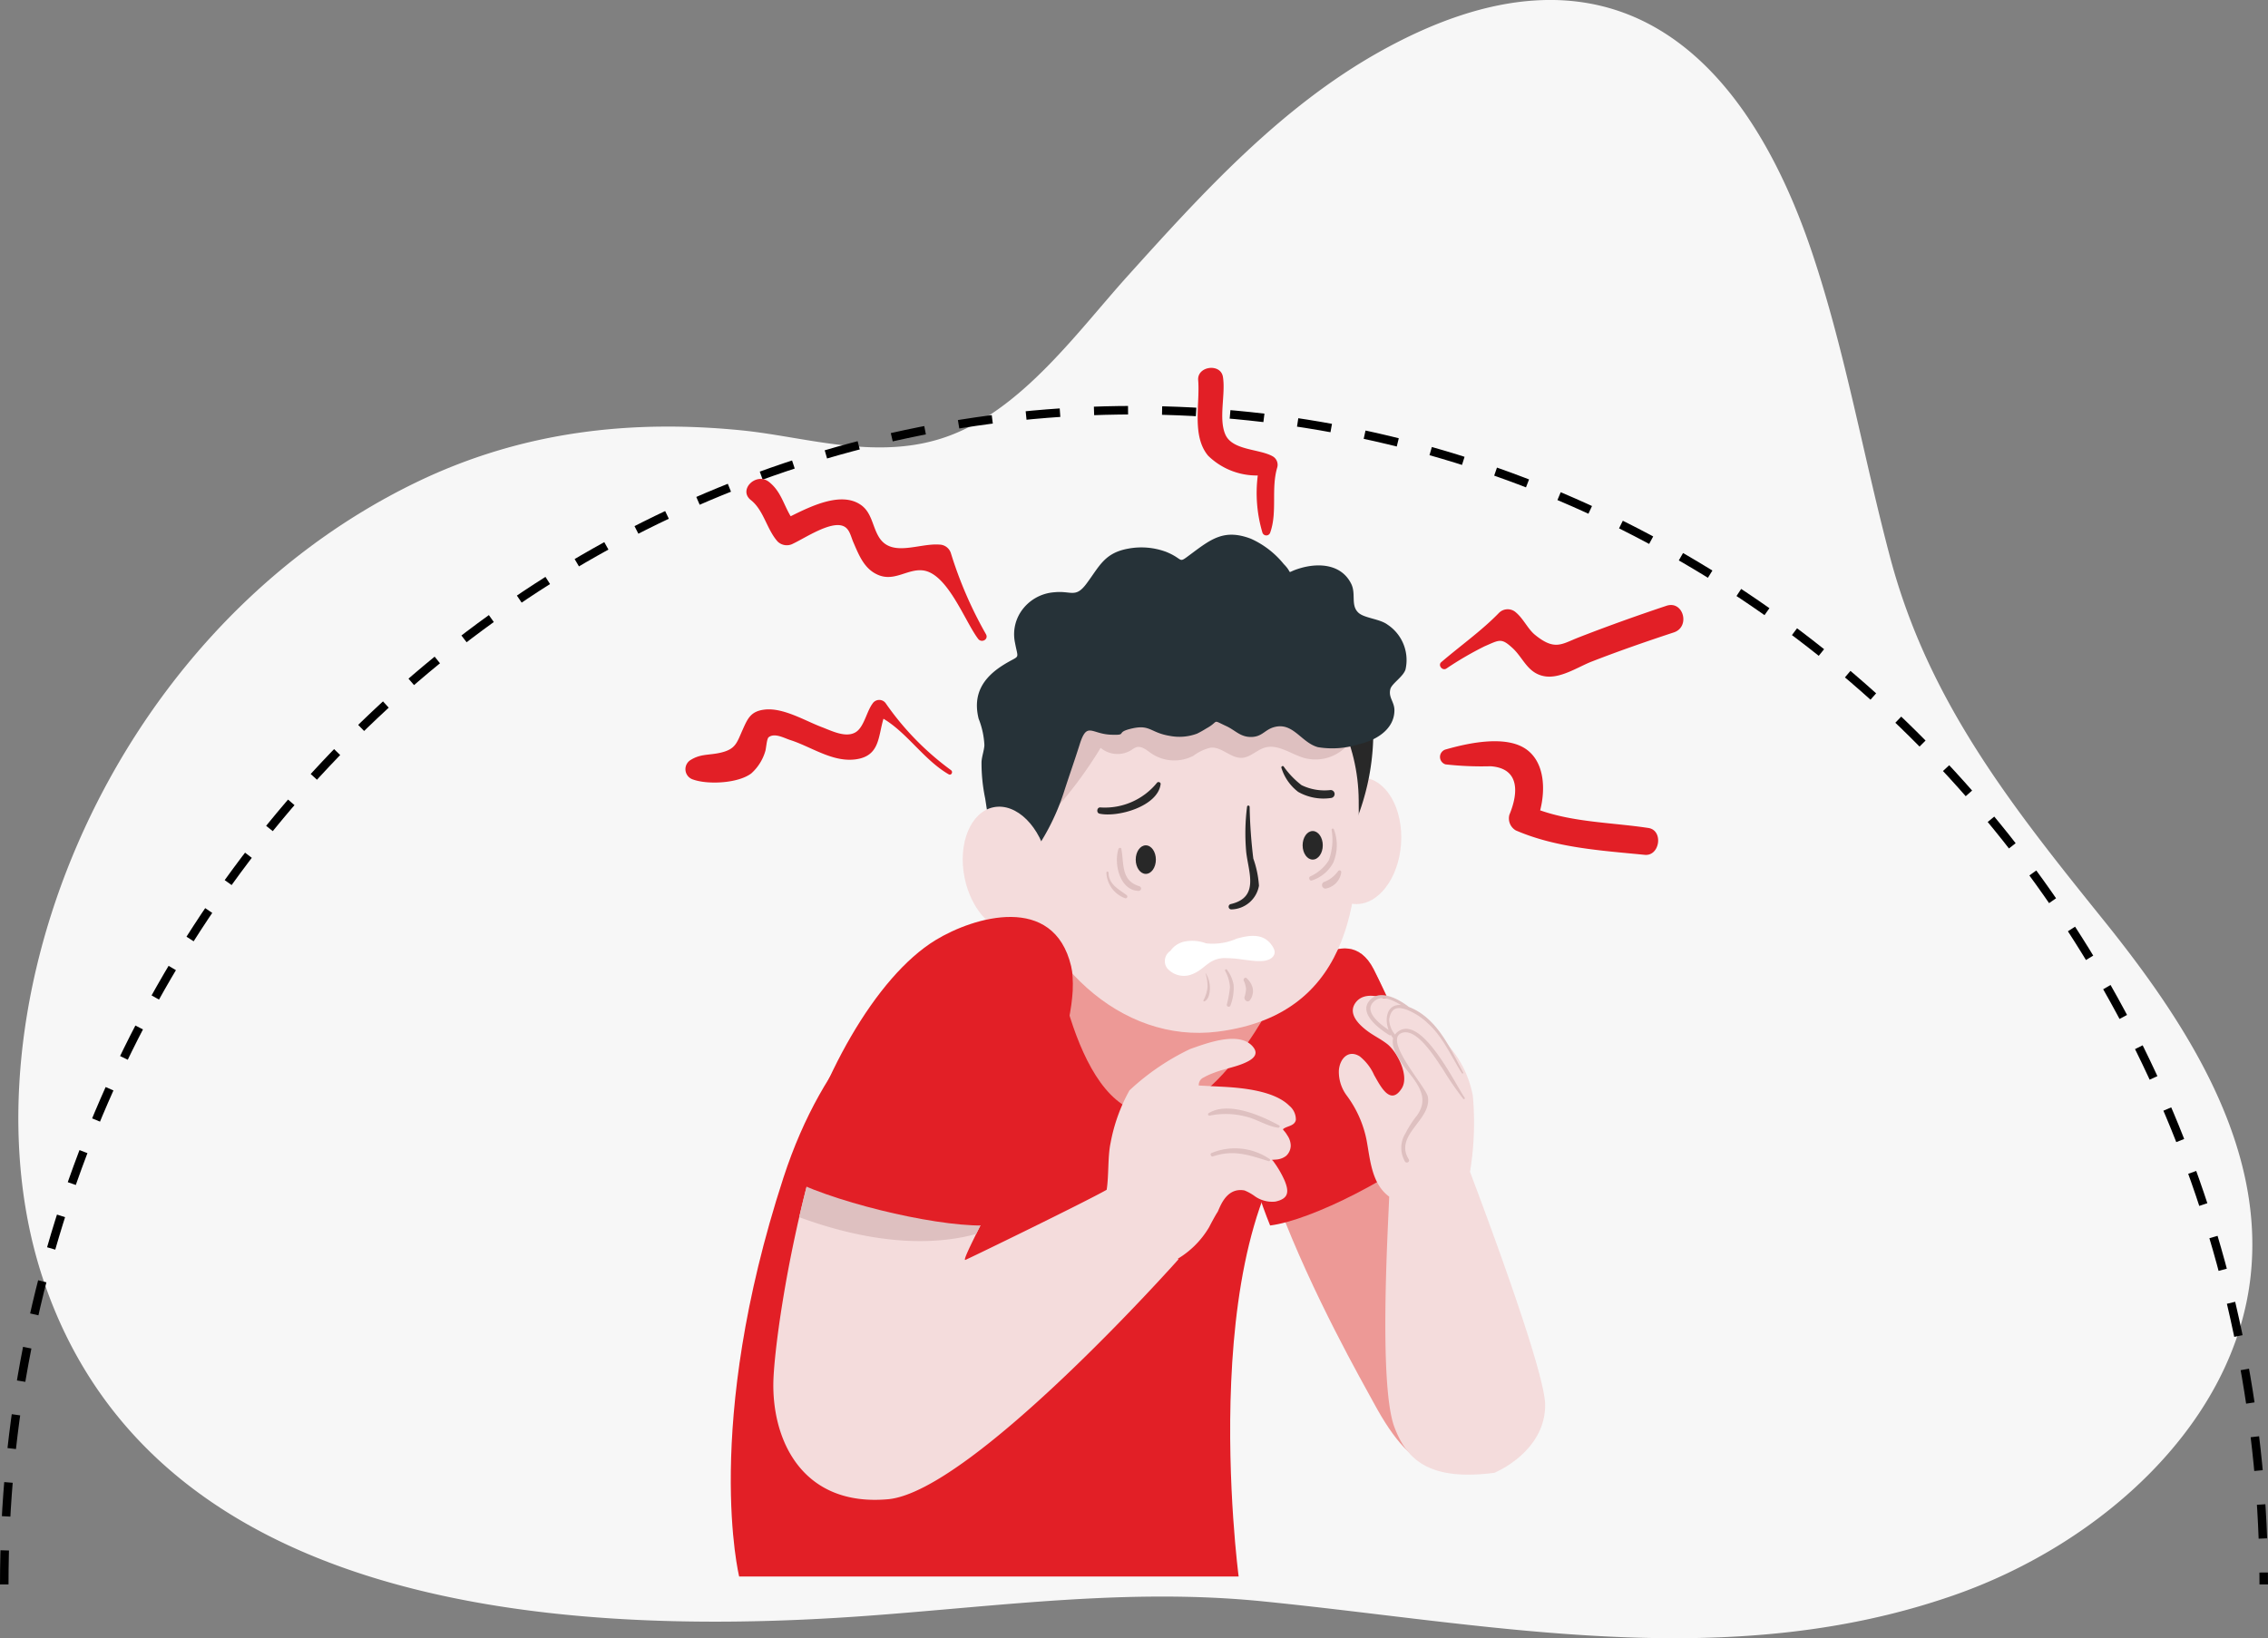
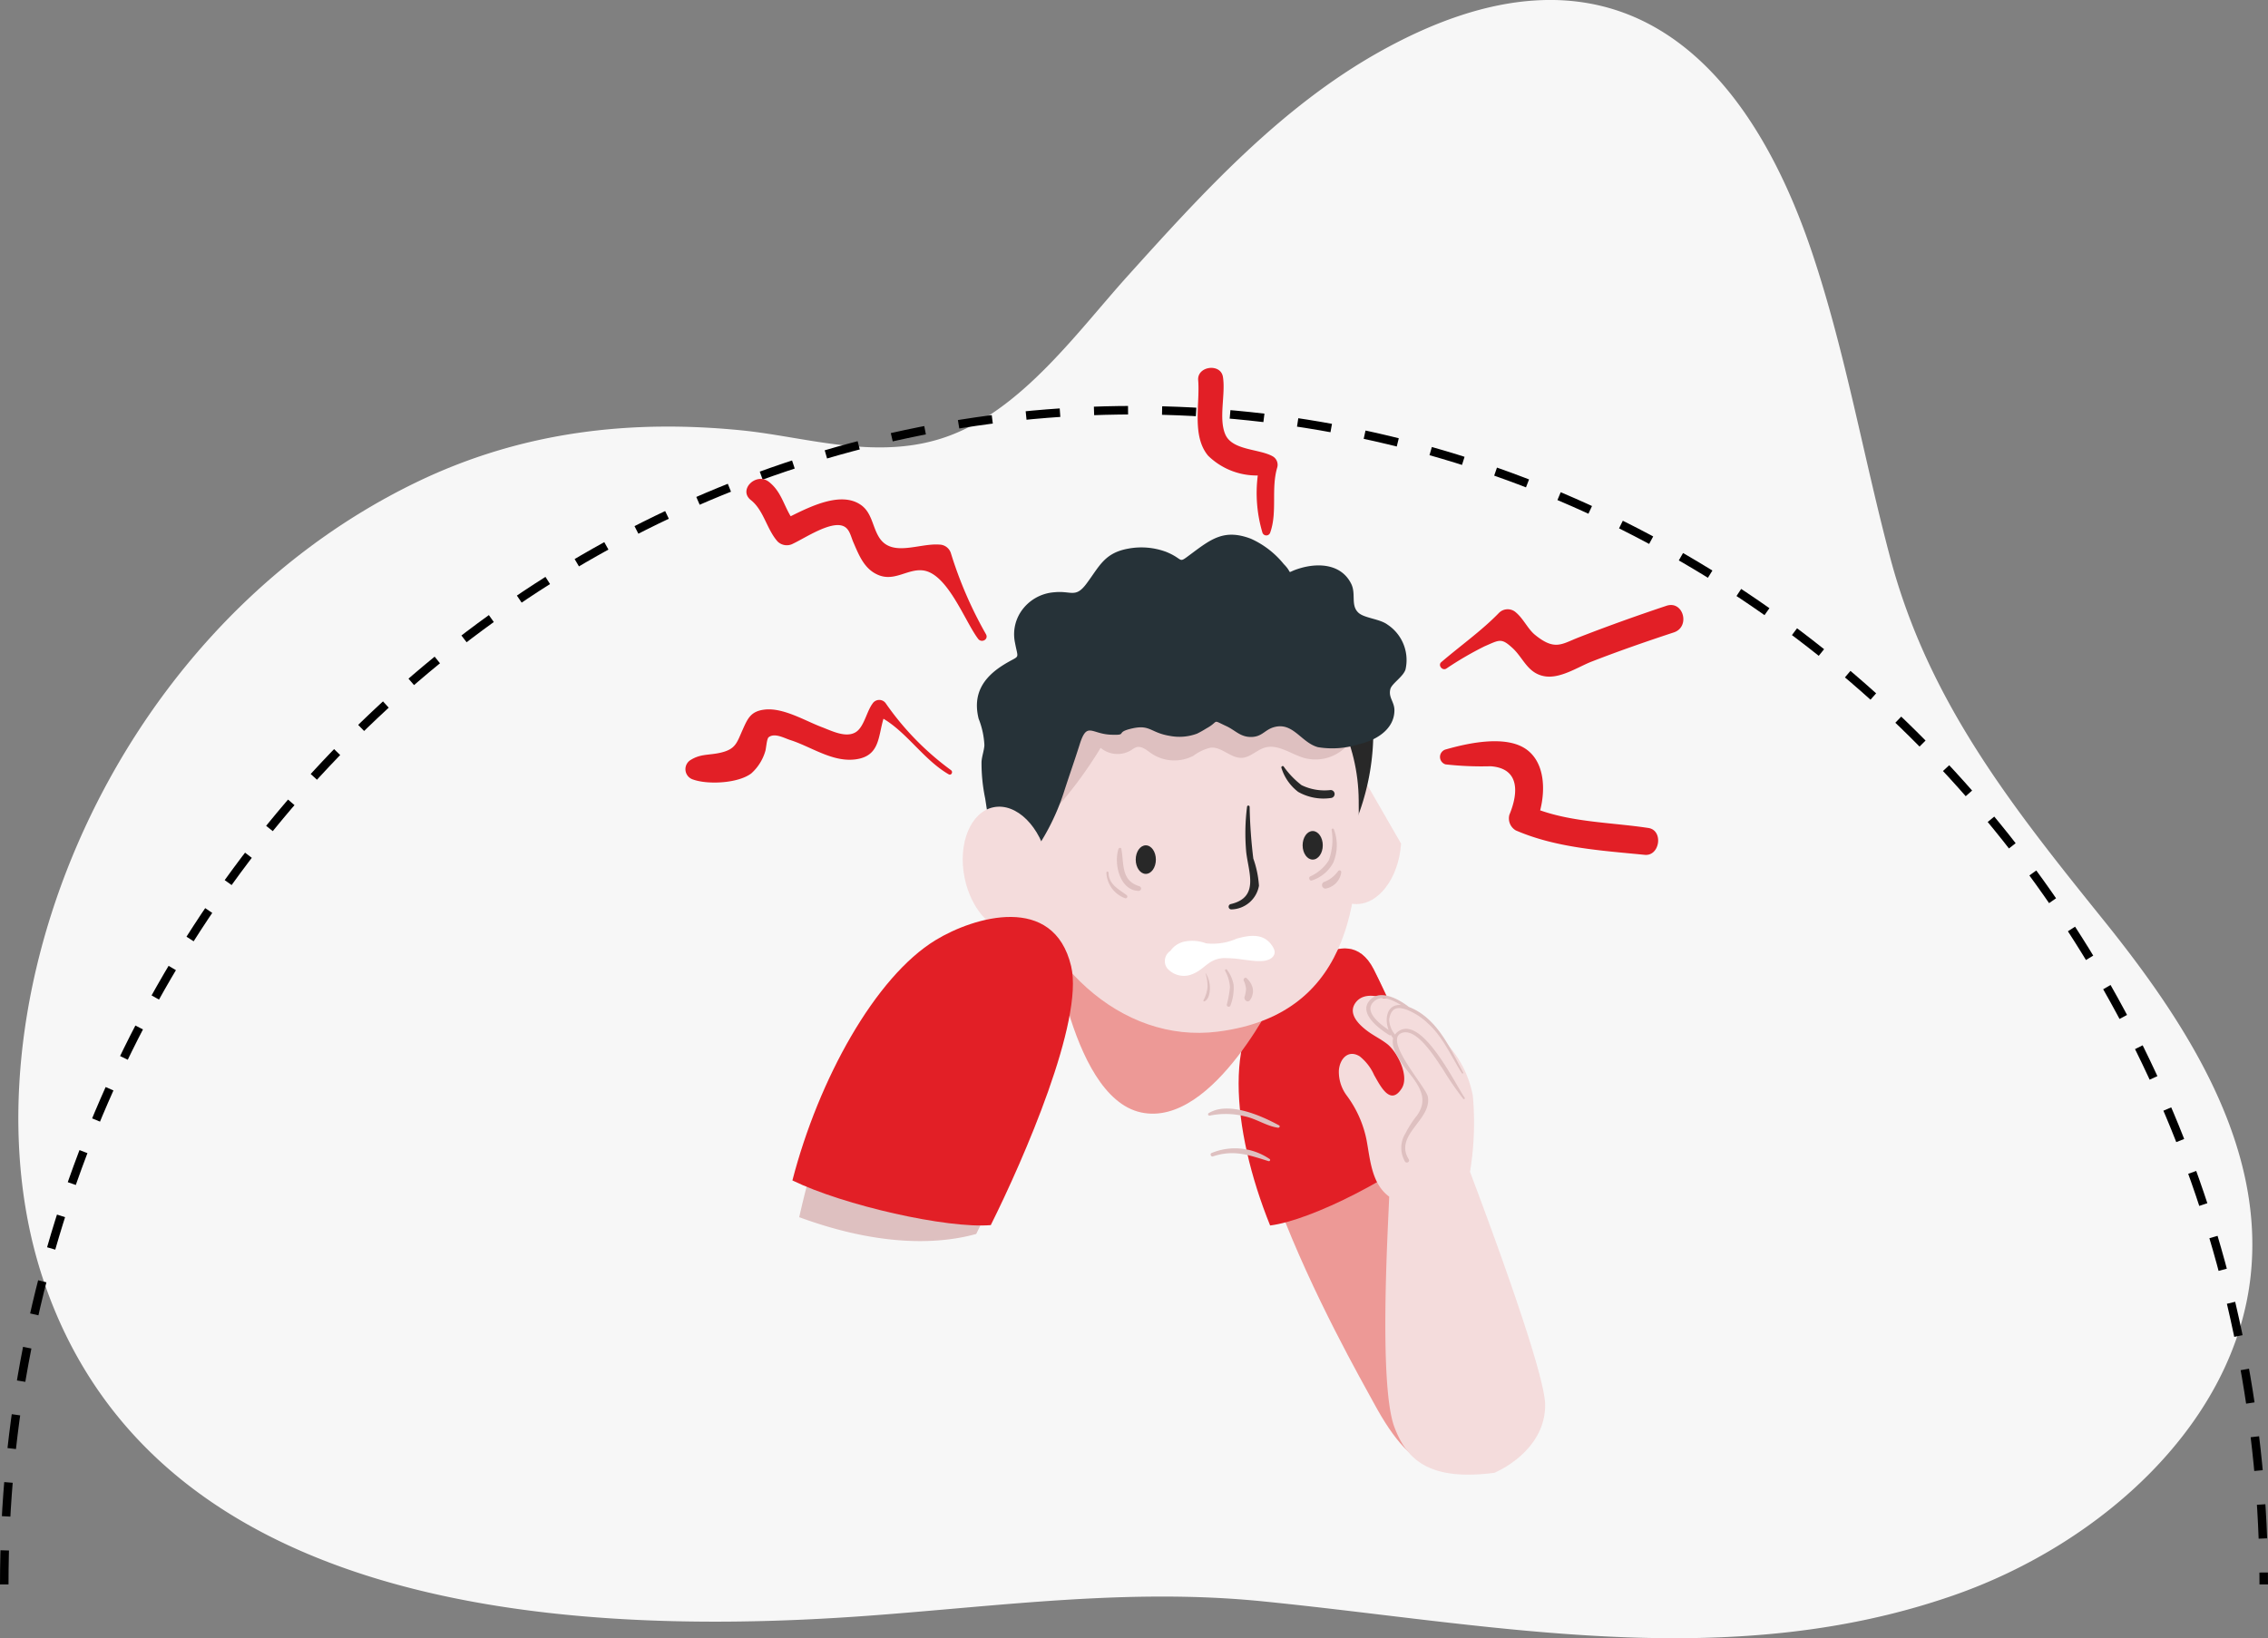
<svg xmlns="http://www.w3.org/2000/svg" width="241.376" height="174.391" viewBox="0 0 241.376 174.391">
  <rect x="0" y="0" width="241.376" height="174.391" fill="#808080" stroke="none" />
  <g id="Group_182779" data-name="Group 182779" transform="translate(-1073.047 -848.217)">
    <path id="Path_20457" data-name="Path 20457" d="M349.121,1231.383c-21.449,4.71-43.375.3-64.861-1.841-14.146-1.408-27.785.507-41.965,1.548-36.046,2.644-76.038-2.009-87.569-35.326-9.609-27.763,5.924-68.961,39.393-85.263,11.577-5.64,23.363-6.753,34.864-5.595,6.906.7,14.606,3.345,22.045.553,7.847-2.941,13.653-11.114,18.956-17,7.9-8.765,16.231-17.95,26.821-23.872,24.291-13.589,38.735-.339,46.032,21.438,3.548,10.59,5.434,21.624,8.29,32.392,4.05,15.273,12.844,26.367,22.745,38.659,8.814,10.947,17.064,23.751,15.644,37.638-1.611,15.763-15.811,28.688-31.639,34.2a76.364,76.364,0,0,1-8.755,2.468" transform="translate(923.08 -210.867)" fill="#f7f7f7" />
    <path id="Path_20458" data-name="Path 20458" d="M119.135,1154.617c0-69.034,53.831-125,120.235-125s120.235,55.964,120.235,125" transform="translate(954.365 -137.734)" fill="none" stroke="#000" stroke-miterlimit="10" stroke-width="0.906" stroke-dasharray="3.623 3.623" />
    <g id="Group_182132" data-name="Group 182132" transform="translate(597.52 859.012)">
      <g id="Group_182131" data-name="Group 182131" transform="translate(545.481 26.907)">
        <g id="Group_182130" data-name="Group 182130">
          <g id="Group_182128" data-name="Group 182128" transform="translate(7.821 19.226)">
            <path id="Path_44470" data-name="Path 44470" d="M634.591,117.473c.9-.533,7.044-7.749,10-1.99s22.252,48.618,15.023,51.49-10.56,2.928-15.023-5.34C642.312,157.417,623.172,124.269,634.591,117.473Z" transform="translate(-576.169 -69.228)" fill="#ed9996" />
            <path id="Path_44471" data-name="Path 44471" d="M652.075,133.074c-3.378-8.326-6.679-15.472-7.766-17.592-2.953-5.759-9.1,1.458-10,1.99-6.139,3.654-5.177,14.988-1.019,25.284C637.692,142.209,646.847,137.55,652.075,133.074Z" transform="translate(-575.89 -69.228)" fill="#e21f26" />
-             <path id="Path_44472" data-name="Path 44472" d="M593.686,108.926c-1.267.426-23.285,1.043-31.927,27.588s-4.709,42.45-4.709,42.45h53.158s-5.107-38.659,8.975-49.816S593.686,108.926,593.686,108.926Z" transform="translate(-556.158 -68.068)" fill="#e21f26" />
            <path id="Path_44473" data-name="Path 44473" d="M602.453,108.926s1.935,18.948,9.748,20.636,14.76-13.249,14.76-13.249Z" transform="translate(-568.539 -68.068)" fill="#ed9996" />
            <g id="Group_182124" data-name="Group 182124" transform="translate(23.552)">
-               <path id="Path_44474" data-name="Path 44474" d="M650.243,95.464c-.248,3.716-2.462,6.594-4.947,6.428s-4.3-3.313-4.049-7.029,2.462-6.595,4.947-6.428S650.491,91.748,650.243,95.464Z" transform="translate(-602.459 -62.586)" fill="#f4dcdc" />
+               <path id="Path_44474" data-name="Path 44474" d="M650.243,95.464c-.248,3.716-2.462,6.594-4.947,6.428s-4.3-3.313-4.049-7.029,2.462-6.595,4.947-6.428Z" transform="translate(-602.459 -62.586)" fill="#f4dcdc" />
              <path id="Path_44475" data-name="Path 44475" d="M646.855,78.321a.234.234,0,0,0-.052-.1.441.441,0,0,0-.1-.512c-1.3-1.286-5.53-.43-6.444,1.079-.738,1.218.068,3.587.3,4.817.606,3.269,1.382,6.5,2,9.767a.47.47,0,0,0,.85.111A25.477,25.477,0,0,0,646.855,78.321Z" transform="translate(-602.119 -59.552)" fill="#282828" />
              <path id="Path_44476" data-name="Path 44476" d="M633.681,84.481c.081,9.123,0,22.762-15.015,24.649-10.254,1.289-19.521-7.282-22-19.34-2.538-12.323,4.659-23.624,15.161-24.974S633.572,72.172,633.681,84.481Z" transform="translate(-590.406 -56.235)" fill="#f4dcdc" />
              <path id="Path_44477" data-name="Path 44477" d="M630.521,112.33c-.922-1.205-2.39-.955-3.675-.59a6.3,6.3,0,0,1-3.246.492,4.172,4.172,0,0,0-2.376-.169,2.44,2.44,0,0,0-1.421.98,1.291,1.291,0,0,0-.36,1.813,2.345,2.345,0,0,0,2.841.594c1.215-.529,1.608-1.554,3.165-1.647a13.029,13.029,0,0,1,2.1.164c.8.082,2.343.4,3.04-.189C631.117,113.335,630.9,112.824,630.521,112.33Z" transform="translate(-596.573 -68.74)" fill="#fff" />
              <path id="Path_44478" data-name="Path 44478" d="M601.835,87.828a44.589,44.589,0,0,0,5.9-7.712,2.79,2.79,0,0,0,3.264.24,2.248,2.248,0,0,1,.511-.3c.568-.182,1.109.292,1.6.636a4.377,4.377,0,0,0,4.507.262,4.864,4.864,0,0,1,1.861-.864c1.173-.078,2.127,1.156,3.3,1.09.9-.051,1.574-.84,2.436-1.089,1.409-.407,2.763.692,4.173,1.1a4.576,4.576,0,0,0,4.691-1.44,2.247,2.247,0,0,0,.563-1.21,2.561,2.561,0,0,0-.144-.945,13.13,13.13,0,0,0-7.4-7.715,17.472,17.472,0,0,0-5.845-.719,34.659,34.659,0,0,0-8.967.807,13.091,13.091,0,0,0-7.458,4.761,17.62,17.62,0,0,0-2.415,5.939" transform="translate(-591.926 -57.434)" fill="#dec0c0" />
              <path id="Path_44479" data-name="Path 44479" d="M637.531,67.491a4.52,4.52,0,0,0-1.922-4.778c-.813-.609-2.445-.681-3.077-1.253-.867-.785-.245-1.993-.772-3.07-1.036-2.116-3.436-2.253-5.365-1.7-1.831.527-.683.727-1.82-.417a9.528,9.528,0,0,0-3.5-2.7c-2.808-1.063-4.191,0-6.334,1.595-1.525,1.135-.676.622-2.675-.193a7.571,7.571,0,0,0-4-.355c-2.591.451-3.107,1.894-4.5,3.752-1.169,1.56-1.605.714-3.409.9a4.665,4.665,0,0,0-3.6,2.132,4.358,4.358,0,0,0-.585,3.25c.354,1.912.59,1.218-1.206,2.334-2.258,1.4-3.3,3.2-2.665,5.749a8.729,8.729,0,0,1,.612,2.814c-.032.583-.273,1.185-.305,1.791a18.385,18.385,0,0,0,.387,3.872c.24,1.457.481,3.938,1.515,5.406a11.513,11.513,0,0,0,1.218.077c.335,0,1.579,1.061,1.908,1.02a24.142,24.142,0,0,0,3.708-7.071c.634-1.978,1.111-3.285,1.7-5.148.79-2.513,1.215-1.143,3.342-1.062,1.764.066.512-.205,1.929-.588,2.259-.609,2.156.355,4.317.71a5.376,5.376,0,0,0,2.916-.237,10.428,10.428,0,0,0,.969-.543c1.454-.787.526-1.006,2.143-.256.974.451,1.484,1.165,2.645,1.155s1.43-.756,2.412-1.039c2.046-.59,2.89,1.628,4.691,2.124a9.3,9.3,0,0,0,4.349-.313c1.713-.366,3.767-1.506,3.794-3.584.012-.935-.665-1.375-.432-2.29C636.073,68.985,637.286,68.269,637.531,67.491Z" transform="translate(-589.274 -53.152)" fill="#263238" />
              <ellipse id="Ellipse_1806" data-name="Ellipse 1806" cx="4.508" cy="6.744" rx="4.508" ry="6.744" transform="matrix(0.98, -0.197, 0.197, 0.98, 0, 29.893)" fill="#f4dcdc" />
              <g id="Group_182123" data-name="Group 182123" transform="translate(15.456 24.62)">
                <path id="Path_44481" data-name="Path 44481" d="M617.132,99.8c0,.84-.481,1.52-1.073,1.52s-1.072-.681-1.072-1.52.481-1.52,1.072-1.52S617.132,98.959,617.132,99.8Z" transform="translate(-610.899 -89.84)" fill="#282828" />
                <path id="Path_44482" data-name="Path 44482" d="M641.379,97.723c0,.84-.481,1.52-1.073,1.52s-1.072-.681-1.072-1.52.481-1.52,1.072-1.52S641.379,96.884,641.379,97.723Z" transform="translate(-617.383 -89.285)" fill="#282828" />
                <path id="Path_44483" data-name="Path 44483" d="M641.381,89.314a5.593,5.593,0,0,1-3.089-.521,9.2,9.2,0,0,1-1.91-1.994c-.1-.106-.284.025-.231.152a5.1,5.1,0,0,0,1.777,2.556,5.448,5.448,0,0,0,3.509.652A.424.424,0,0,0,641.381,89.314Z" transform="translate(-616.556 -86.76)" fill="#282828" />
-                 <path id="Path_44484" data-name="Path 44484" d="M615.771,89.146a7.15,7.15,0,0,1-6.036,2.642c-.379-.035-.46.584-.09.664,1.955.42,6.214-.784,6.5-3.151C616.165,89.11,615.891,89.016,615.771,89.146Z" transform="translate(-609.406 -87.382)" fill="#282828" />
                <path id="Path_44485" data-name="Path 44485" d="M631.111,98.14a54.321,54.321,0,0,1-.391-5.5.137.137,0,0,0-.275,0,22.323,22.323,0,0,0-.085,4.845c.257,2.176,1.409,4.8-1.67,5.51a.287.287,0,0,0,.075.562,3.049,3.049,0,0,0,2.949-2.524A10.8,10.8,0,0,0,631.111,98.14Z" transform="translate(-614.509 -88.296)" fill="#282828" />
                <g id="Group_182120" data-name="Group 182120" transform="translate(0.96 8.707)">
                  <path id="Path_44486" data-name="Path 44486" d="M614.644,102.734c-1.965-.608-1.616-2.331-1.916-3.973-.031-.166-.264-.138-.309,0-.514,1.567.137,4.437,2.157,4.468A.253.253,0,0,0,614.644,102.734Z" transform="translate(-611.127 -98.646)" fill="#dec0c0" />
                  <path id="Path_44487" data-name="Path 44487" d="M612.879,104.6c-.877-.647-1.913-1.153-1.928-2.4a.115.115,0,0,0-.229,0,3.038,3.038,0,0,0,1.967,2.723A.189.189,0,0,0,612.879,104.6Z" transform="translate(-610.716 -99.567)" fill="#dec0c0" />
                </g>
                <g id="Group_182121" data-name="Group 182121" transform="translate(22.55 6.655)">
                  <path id="Path_44488" data-name="Path 44488" d="M642.819,95.933a.127.127,0,0,0-.248.033,6.411,6.411,0,0,1-.3,3.265,4.521,4.521,0,0,1-1.974,1.708c-.223.131-.077.515.181.429a3.975,3.975,0,0,0,2.257-1.866A4.768,4.768,0,0,0,642.819,95.933Z" transform="translate(-640.188 -95.844)" fill="#dec0c0" />
                  <path id="Path_44489" data-name="Path 44489" d="M643.76,102.007a3.957,3.957,0,0,1-.687.708,3.2,3.2,0,0,1-.845.454.374.374,0,0,0,.188.693,2.043,2.043,0,0,0,1.679-1.715A.184.184,0,0,0,643.76,102.007Z" transform="translate(-640.685 -97.469)" fill="#dec0c0" />
                </g>
                <g id="Group_182122" data-name="Group 182122" transform="translate(11.287 21.634)">
                  <path id="Path_44490" data-name="Path 44490" d="M625.078,116.888c-.01-.017-.038-.006-.032.013a4.132,4.132,0,0,1,.207,1.489,3.879,3.879,0,0,1-.435,1.379c-.028.073.062.115.118.09.454-.2.553-.882.574-1.321A2.984,2.984,0,0,0,625.078,116.888Z" transform="translate(-624.814 -116.449)" fill="#dec0c0" />
                  <path id="Path_44491" data-name="Path 44491" d="M628.873,117.937a3.739,3.739,0,0,0-.7-1.589.114.114,0,0,0-.2.115,4.045,4.045,0,0,1,.513,1.727,11.38,11.38,0,0,1-.329,1.836.2.2,0,0,0,.387.106A5.15,5.15,0,0,0,628.873,117.937Z" transform="translate(-625.656 -116.292)" fill="#dec0c0" />
                  <path id="Path_44492" data-name="Path 44492" d="M631.636,118.674a2.034,2.034,0,0,0-.634-1.083c-.171-.182-.414.049-.324.25a2.711,2.711,0,0,1,.242.874,3.448,3.448,0,0,1-.172.878c-.045.3.325.626.574.334A1.617,1.617,0,0,0,631.636,118.674Z" transform="translate(-626.377 -116.622)" fill="#dec0c0" />
                </g>
              </g>
            </g>
            <g id="Group_182126" data-name="Group 182126" transform="translate(4.524 40.683)">
              <g id="Group_182125" data-name="Group 182125">
-                 <path id="Path_44493" data-name="Path 44493" d="M616.754,136.757a10.645,10.645,0,0,0-1.216-2.075.493.493,0,0,0-.153-.133c.227-.025.577-.034.67-.059a1.908,1.908,0,0,0,.861-.371,1.511,1.511,0,0,0,.488-1.1,1.993,1.993,0,0,0-.38-1.105c-.28-.489-.524-.573-.411-.662.4-.319,1.2-.3,1.335-.955a1.884,1.884,0,0,0-.695-1.509c-1.593-1.6-5-1.914-7.137-2.026l-2.5-.13a.88.88,0,0,1,.526-.859,7.362,7.362,0,0,1,1.084-.492c1.012-.4,2.1-.567,3.105-.979.826-.338,1.809-.878,1.058-1.788-1.448-1.754-5.031-.344-6.7.237a25.468,25.468,0,0,0-6.449,4.4,18.274,18.274,0,0,0-2.009,5.593c-.311,1.421-.179,3.518-.418,4.989-2.328,1.319-14.036,7.02-15.026,7.46-1.105.491,13.1-23.471,11.249-31.267s-10.344-5.266-14.428-2.778c-12.054,7.346-17.237,41.09-17.271,47.305s3.259,13.007,12.188,12.223,30.93-25.54,30.93-25.54l-.063-.068a9.6,9.6,0,0,0,3.314-3.337c.061-.116.626-1.209.9-1.616.213-.311.829-2.693,2.881-2.311a5.044,5.044,0,0,1,1.077.6,3.192,3.192,0,0,0,2.2.585C617.189,138.686,617.241,137.935,616.754,136.757Z" transform="translate(-562.334 -108.687)" fill="#f4dcdc" />
                <path id="Path_44495" data-name="Path 44495" d="M590.047,138.92l-20.257-3.993a111.284,111.284,0,0,0-3.691,12.74c9.135,3.362,15.39,2.748,18.837,1.785C586.162,146.975,588.147,143.1,590.047,138.92Z" transform="translate(-563.341 -115.705)" fill="#dec0c0" />
                <path id="Path_44496" data-name="Path 44496" d="M633.051,138.319c-1.891-1.03-5.381-2.593-7.491-1.3a.146.146,0,0,0,.111.265,8.388,8.388,0,0,1,3.762.082c1.226.264,2.3,1.039,3.511,1.205C633.087,138.592,633.2,138.4,633.051,138.319Z" transform="translate(-579.224 -116.133)" fill="#dec0c0" />
                <path id="Path_44497" data-name="Path 44497" d="M632.165,143.466a6.531,6.531,0,0,0-6.2-.651c-.2.089-.059.43.152.36,2.218-.739,3.809-.152,5.919.507C632.159,143.718,632.265,143.55,632.165,143.466Z" transform="translate(-579.326 -117.684)" fill="#dec0c0" />
              </g>
              <path id="Path_44498" data-name="Path 44498" d="M594.775,113.933c-1.852-7.794-10.345-5.266-14.428-2.778-6.426,3.916-12.456,14.83-15.237,25.581,5.471,2.671,16.511,5.149,21.112,4.756C589.711,134.508,596.151,119.723,594.775,113.933Z" transform="translate(-563.076 -108.687)" fill="#e21f26" />
            </g>
            <g id="Group_182127" data-name="Group 182127" transform="translate(64.704 49.012)">
              <path id="Path_44499" data-name="Path 44499" d="M658.453,138.887a32.145,32.145,0,0,0,.3-8.1,11.265,11.265,0,0,0-2.949-5.731c-.005-.018,0-.034-.009-.053a13.736,13.736,0,0,0-1.735-1.925,4.973,4.973,0,0,0-1.916-1.469c-1.052-.493-1.832-1.3-2.907-1.217-1.237-.416-2.391-.357-3,.538-.787,1.156.4,2.286,1.262,2.939.682.517,1.473.887,2.144,1.412,1.04.812,2.388,3.379,1.545,4.716-1.228,1.949-2.3-.311-2.934-1.4a5.283,5.283,0,0,0-1.546-2.01c-1.2-.74-2.1.24-2.21,1.466a4.215,4.215,0,0,0,.837,2.714,11.791,11.791,0,0,1,2.108,4.735c.4,2.133.529,4.641,2.409,6.024-.085,2.689-1.162,20,.559,24.546,1.292,3.414,3.639,5.751,10.626,4.856,0,0,5.414-2.195,5.414-7.218C666.448,160.006,659.352,141.283,658.453,138.887Z" transform="translate(-644.483 -120.08)" fill="#f4dcdc" />
              <path id="Path_44500" data-name="Path 44500" d="M658.961,130.979c-1.012-1.458-4.427-8.6-6.95-7.149a1.484,1.484,0,0,0-.468.418,2.626,2.626,0,0,1-.623-1.6c.226-1.465,1.1-1.311,1.893-1.038a7.078,7.078,0,0,1,2.288,1.5c1.552,1.421,2.445,3.5,3.557,5.252a.08.08,0,0,0,.138-.081c-1.408-2.619-2.787-5.818-5.78-6.975-1.234-.957-3.265-1.972-4.282-.554-.978,1.363,1.213,2.943,2.185,3.544a.185.185,0,0,0,.2.007,3.221,3.221,0,0,0,.225.338l0,0c-.349,1.333,1.443,3.335,2.044,4.14.972,1.3,1.591,2.585.469,4.111a11.309,11.309,0,0,0-1.2,1.865,2.908,2.908,0,0,0-.052,3.009c.166.245.559.023.4-.234-1.61-2.612,2.5-4.214,2.028-6.677-.207-1.072-4.97-6.257-2.64-6.818,1.6-.386,3.52,2.854,4.225,3.869a32.377,32.377,0,0,0,2.187,3.183C658.88,131.178,659.024,131.071,658.961,130.979Zm-9.814-10.09c.79-.957,1.984-.41,3.028.212-1.426-.111-1.794,1.344-1.318,2.65C649.953,123.152,648.334,121.876,649.147,120.89Z" transform="translate(-645.555 -120.056)" fill="#dec0c0" />
            </g>
          </g>
          <g id="Group_182129" data-name="Group 182129" transform="translate(2.99 1.459)">
            <path id="Path_44501" data-name="Path 44501" d="M571.749,95.352a29.964,29.964,0,0,1-6.915-7.072.849.849,0,0,0-1.444,0c-.656.894-.906,2.565-1.855,3.073-1.053.564-2.506-.193-3.583-.6-1.773-.675-4.09-2.09-6.073-1.843-1.454.182-1.775.957-2.316,2.167-.61,1.363-.725,2.046-2.349,2.419-1.243.286-2.1.1-3.189.781a1.149,1.149,0,0,0,.271,2.072c1.564.565,4.795.418,6.2-.651a5.093,5.093,0,0,0,1.485-2.352c.1-.277.148-1.336.365-1.5.639-.49,1.666.1,2.276.295,2.259.714,4.563,2.431,7.059,2.05s2.309-2.411,2.88-4.31c2.537,1.51,4.326,4.4,6.938,5.913C571.784,95.954,572,95.542,571.749,95.352Z" transform="translate(-543.481 -52.529)" fill="#e21f26" />
            <path id="Path_44502" data-name="Path 44502" d="M576.336,66.337a43.153,43.153,0,0,1-3.727-8.611A1.3,1.3,0,0,0,571.4,56.8c-2.166-.173-5.072,1.379-6.429-.759-.718-1.131-.756-2.619-1.926-3.452-2.058-1.463-5.236.069-7.49,1.193-.762-1.252-1.04-2.656-2.309-3.655-1.366-1.075-3.312.843-1.931,1.931s1.68,3.1,2.852,4.418a1.4,1.4,0,0,0,1.658.214c1.25-.585,3.941-2.4,5.3-1.872.709.274.823,1.11,1.1,1.737.6,1.381,1.156,2.843,2.635,3.472,1.733.738,3.108-.646,4.724-.484,2.644.266,4.484,5.391,5.914,7.283C575.862,67.316,576.65,66.9,576.336,66.337Z" transform="translate(-544.349 -37.987)" fill="#e21f26" />
            <path id="Path_44503" data-name="Path 44503" d="M602.094,38.331c-1.434-.821-4.318-.618-5.059-2.343-.731-1.7.048-4.282-.253-6.124-.242-1.48-2.76-1.149-2.634.356.21,2.508-.709,5.931,1.063,8.043a7.4,7.4,0,0,0,5.28,2.1,14.766,14.766,0,0,0,.493,6.075.435.435,0,0,0,.831,0c.784-2.193.069-4.675.752-6.943A1.042,1.042,0,0,0,602.094,38.331Z" transform="translate(-539.574 -28.907)" fill="#e21f26" />
            <path id="Path_44504" data-name="Path 44504" d="M685.382,63.39c-3.144,1.049-6.272,2.169-9.36,3.373-1.793.7-2.524,1.438-4.634-.284-.743-.607-1.22-1.691-1.994-2.353a1.31,1.31,0,0,0-1.816,0c-1.848,1.909-4.147,3.532-6.162,5.264-.381.327.111.946.532.689a35.413,35.413,0,0,1,4.064-2.37c1.61-.7,1.793-.915,2.98.171,1.161,1.062,1.586,2.65,3.352,3,1.687.336,3.616-.979,5.071-1.546,2.881-1.123,5.812-2.14,8.748-3.108C687.955,65.637,687.184,62.789,685.382,63.39Z" transform="translate(-580.971 -38.063)" fill="#e21f26" />
            <path id="Path_44505" data-name="Path 44505" d="M684.12,104.031c-3.816-.58-7.847-.589-11.518-1.878.57-2.21.474-5.008-1.372-6.421-2.176-1.666-6.328-.735-8.7-.055a.827.827,0,0,0,0,1.583,34.489,34.489,0,0,0,4.8.2c3.054.218,3,2.751,2,5.156a1.474,1.474,0,0,0,.681,1.674c4.3,1.861,9.106,2.144,13.723,2.6C685.348,107.048,685.743,104.278,684.12,104.031Z" transform="translate(-581.631 -55.051)" fill="#e21f26" />
          </g>
        </g>
      </g>
    </g>
  </g>
</svg>